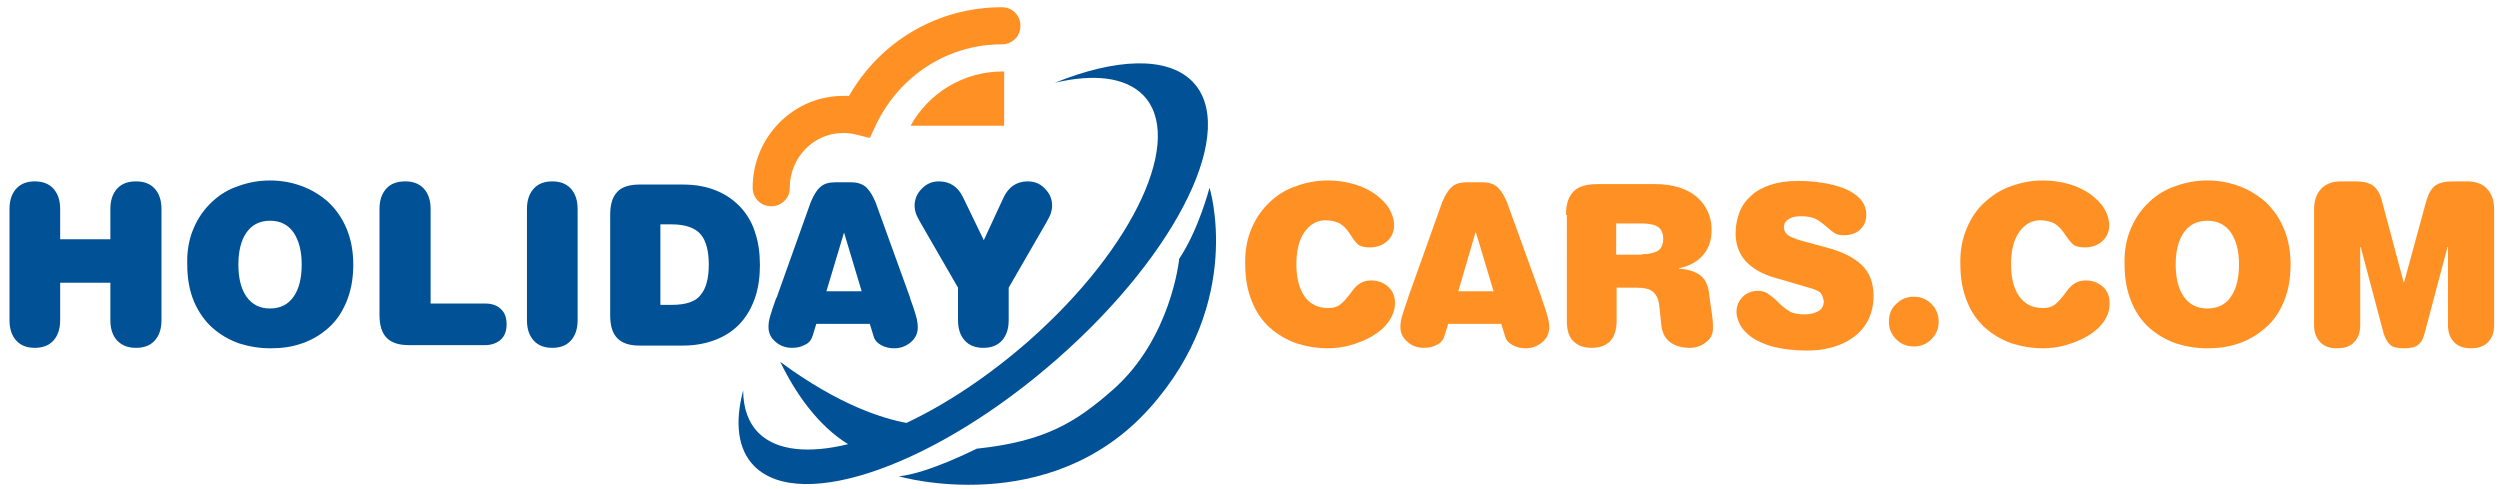
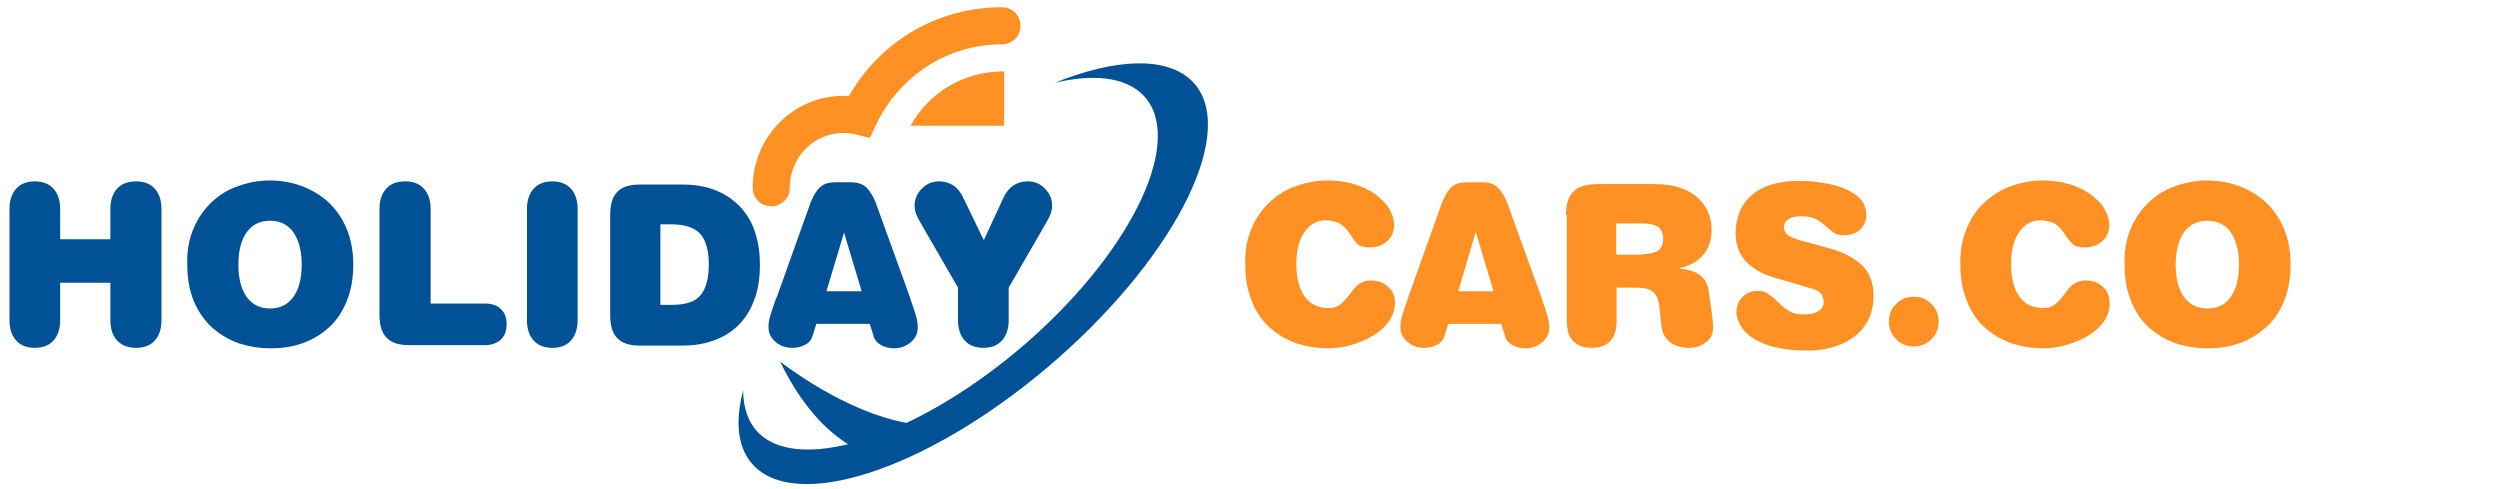
<svg xmlns="http://www.w3.org/2000/svg" xmlns:xlink="http://www.w3.org/1999/xlink" version="1.1" id="Layer_1" x="0px" y="0px" viewBox="0 0 552.7 108" style="enable-background:new 0 0 552.7 108;" xml:space="preserve">
  <style type="text/css">
	.Arched_x0020_Green{fill:url(#SVGID_1_);stroke:#FFFFFF;stroke-width:0.25;stroke-miterlimit:1;}
	.st0{clip-path:url(#SVGID_3_);fill:#FF9023;}
	.st1{clip-path:url(#SVGID_5_);fill:#005195;}
	.st2{fill:#FF9023;}
	.st3{fill:#005195;}
</style>
  <linearGradient id="SVGID_1_" gradientUnits="userSpaceOnUse" x1="-30.333" y1="762.333" x2="-29.626" y2="761.626">
    <stop offset="0" style="stop-color:#1EAB4B" />
    <stop offset="0.983" style="stop-color:#19361A" />
  </linearGradient>
  <g>
    <defs>
      <path id="SVGID_2_" d="M-21.3,788.3" />
    </defs>
    <clipPath id="SVGID_3_">
      <use xlink:href="#SVGID_2_" style="overflow:visible;" />
    </clipPath>
    <line class="st0" x1="-21.3" y1="718.8" x2="-21.3" y2="788.3" />
  </g>
  <g>
    <defs>
      <path id="SVGID_4_" d="M-21.3,788.3" />
    </defs>
    <clipPath id="SVGID_5_">
      <use xlink:href="#SVGID_4_" style="overflow:visible;" />
    </clipPath>
    <line class="st1" x1="397.7" y1="-18.6" x2="397.7" y2="-53.6" />
    <rect x="533.3" y="-53.6" class="st1" width="40.5" height="35" />
  </g>
  <g>
    <path class="st2" d="M170.5,45.6c-2.3,0-4.1-1.8-4.1-4.1c0-11.2,9-20.3,20-20.3c0.4,0,0.9,0,1.3,0c7-12.2,19.7-19.6,33.8-19.6   c2.3,0,4.1,1.8,4.1,4.1c0,2.3-1.8,4.1-4.1,4.1c-11.9,0-22.5,6.8-27.8,17.7l-1.4,3l-3.2-0.8c-0.9-0.2-1.8-0.3-2.7-0.3   c-6.5,0-11.8,5.4-11.8,12.1C174.7,43.7,172.8,45.6,170.5,45.6L170.5,45.6z" />
    <path class="st2" d="M222,27.8v-12c-0.1,0-0.2,0-0.3,0c-8.8,0-16.4,4.8-20.4,12H222" />
    <path class="st3" d="M263.5,17.9c-5.6-5.5-16.9-5-30.3,0.4c8.5-2,15.4-1.3,19.4,2.6c9.5,9.4-1.7,33.8-25.2,54.5   c-8.9,7.8-18.3,14-27,18.1c-4.9-0.9-14.8-3.8-27.9-13.5c3.3,6.8,8.2,14,15,18.2c-8.6,2.1-15.8,1.5-19.8-2.5   c-2.3-2.3-3.4-5.6-3.4-9.4c-1.9,7.2-1.2,13.1,2.5,16.8c10.4,10.3,40.4-0.4,67.1-23.9C260.7,55.6,273.9,28.2,263.5,17.9 M172.6,80" />
-     <path class="st3" d="M198.7,105.3c0,0,33.2,9.7,55.4-15c21.2-23.6,13.3-48.8,13.3-48.8s-2.4,9.3-6.7,15.7c0,0-1.7,17.6-14.7,29   c-8.2,7.2-15,11.4-30.1,13C215.9,99.2,205.1,104.7,198.7,105.3" />
    <path class="st3" d="M24.4,46.2c0-1.9,0.5-3.4,1.5-4.5c1-1.1,2.4-1.6,4.2-1.6c1.7,0,3.1,0.5,4.1,1.6c1,1.1,1.5,2.6,1.5,4.5v24.6   c0,1.9-0.5,3.4-1.5,4.5c-1,1.1-2.4,1.6-4.1,1.6c-1.8,0-3.1-0.5-4.2-1.6c-1-1.1-1.5-2.6-1.5-4.5v-8.3H13.3v8.3   c0,1.9-0.5,3.4-1.5,4.5c-1,1.1-2.4,1.6-4.1,1.6c-1.7,0-3.1-0.5-4.1-1.6c-1-1.1-1.5-2.6-1.5-4.5V46.2c0-1.9,0.5-3.4,1.5-4.5   c1-1.1,2.4-1.6,4.1-1.6c1.7,0,3.1,0.5,4.1,1.6c1,1.1,1.5,2.6,1.5,4.5v6.7h11.1V46.2" />
    <path class="st3" d="M42.8,50.5c1-2.4,2.4-4.3,4.1-5.9c1.7-1.6,3.7-2.8,5.9-3.5c2.2-0.8,4.5-1.2,6.9-1.2c2.4,0,4.7,0.4,6.9,1.2   c2.2,0.8,4.2,2,5.9,3.5c1.7,1.6,3.1,3.5,4.1,5.9c1,2.4,1.5,5,1.5,8c0,3.1-0.5,5.8-1.5,8.2c-1,2.4-2.3,4.3-4,5.8   c-1.7,1.5-3.7,2.7-5.8,3.4c-2.2,0.8-4.5,1.1-7,1.1c-2.5,0-4.8-0.4-7-1.1c-2.2-0.8-4.1-1.9-5.8-3.4c-1.7-1.5-3.1-3.5-4.1-5.8   c-1-2.4-1.5-5.1-1.5-8.2C41.3,55.5,41.8,52.8,42.8,50.5 M64.9,51.4c-1.2-1.7-2.9-2.6-5.2-2.6c-2.3,0-4,0.9-5.2,2.6   c-1.2,1.7-1.8,4.1-1.8,7.1c0,3,0.6,5.4,1.8,7.1c1.2,1.7,2.9,2.6,5.2,2.6c2.3,0,4-0.9,5.2-2.6c1.2-1.7,1.8-4.1,1.8-7.1   C66.7,55.5,66.1,53.2,64.9,51.4z" />
    <path class="st3" d="M107.2,67.1c1.5,0,2.7,0.4,3.5,1.2c0.9,0.8,1.3,1.9,1.3,3.4c0,1.4-0.4,2.6-1.3,3.4c-0.9,0.8-2.1,1.2-3.5,1.2   H90.4c-2.2,0-3.8-0.5-4.9-1.6c-1.1-1.1-1.6-2.8-1.6-5.1V46.2c0-1.9,0.5-3.4,1.5-4.5c1-1.1,2.4-1.6,4.2-1.6c1.7,0,3.1,0.5,4.1,1.6   c1,1.1,1.5,2.6,1.5,4.5v20.9H107.2" />
    <path class="st3" d="M116.5,46.2c0-1.9,0.5-3.4,1.5-4.5c1-1.1,2.4-1.6,4.1-1.6c1.7,0,3.1,0.5,4.1,1.6c1,1.1,1.5,2.6,1.5,4.5v24.6   c0,1.9-0.5,3.4-1.5,4.5c-1,1.1-2.4,1.6-4.1,1.6c-1.7,0-3.1-0.5-4.1-1.6c-1-1.1-1.5-2.6-1.5-4.5V46.2" />
    <path class="st3" d="M134.9,47.5c0-2.3,0.5-4,1.6-5.1c1-1.1,2.7-1.6,4.9-1.6h9.6c2.9,0,5.4,0.5,7.5,1.4c2.2,0.9,3.9,2.2,5.4,3.8   c1.4,1.6,2.5,3.5,3.1,5.6c0.7,2.1,1,4.5,1,7c0,2.5-0.3,4.9-1,7c-0.7,2.1-1.7,4-3.1,5.6c-1.4,1.6-3.2,2.9-5.4,3.8   c-2.2,0.9-4.7,1.4-7.5,1.4h-9.6c-2.2,0-3.8-0.5-4.9-1.6c-1.1-1.1-1.6-2.8-1.6-5.1V47.5 M148.5,67.4c3.1,0,5.3-0.7,6.4-2.2   c1.2-1.4,1.8-3.7,1.8-6.7c0-3-0.6-5.3-1.8-6.7c-1.2-1.4-3.3-2.2-6.4-2.2H146v17.8H148.5z" />
    <path class="st3" d="M180.5,71.5l-0.8,2.6c-0.3,1-0.8,1.7-1.7,2.1c-0.9,0.5-1.8,0.7-2.9,0.7c-1.3,0-2.6-0.4-3.6-1.3   c-1.1-0.9-1.6-2-1.6-3.3c0-0.7,0.1-1.6,0.4-2.5c0.3-1,0.7-2.3,1.3-3.9l0.1-0.1l7.5-21c0.6-1.5,1.3-2.7,2.1-3.4   c0.8-0.8,2-1.1,3.3-1.1h3.6c1.4,0,2.5,0.4,3.3,1.1c0.8,0.8,1.5,1.9,2.1,3.4l7.6,21l0,0.1c0.6,1.6,1,2.9,1.3,3.9   c0.3,1,0.4,1.9,0.4,2.6c0,1.3-0.5,2.4-1.6,3.3c-1.1,0.9-2.3,1.3-3.6,1.3c-1,0-2-0.2-2.9-0.7c-0.9-0.5-1.5-1.2-1.7-2.1l-0.8-2.6   H180.5 M186.6,51.4L186.6,51.4l-3.9,13h7.8L186.6,51.4z" />
    <path class="st3" d="M221.9,43.6c1.1-2.3,2.9-3.5,5.3-3.5c1.5,0,2.8,0.5,3.8,1.6c1.1,1.1,1.6,2.3,1.6,3.8c0,0.6-0.1,1.1-0.3,1.7   c-0.2,0.6-0.6,1.3-1.1,2.2L223,63.6v7.2c0,1.9-0.5,3.4-1.5,4.5c-1,1.1-2.4,1.6-4.1,1.6c-1.7,0-3.1-0.5-4.1-1.6   c-1-1.1-1.5-2.6-1.5-4.5v-7.2l-8.2-14.2c-0.5-0.9-0.9-1.6-1.1-2.2c-0.2-0.6-0.3-1.2-0.3-1.7c0-1.4,0.5-2.7,1.6-3.8   c1.1-1.1,2.3-1.6,3.8-1.6c2.4,0,4.2,1.2,5.3,3.5l4.6,9.5L221.9,43.6" />
    <path class="st2" d="M276.7,50.5c1-2.4,2.4-4.3,4.1-5.9c1.7-1.6,3.7-2.8,5.9-3.5c2.2-0.8,4.5-1.2,6.9-1.2c2,0,4,0.3,5.7,0.8   c1.8,0.5,3.4,1.3,4.7,2.2c1.3,1,2.4,2,3.1,3.2c0.7,1.2,1.1,2.4,1.1,3.7c0,1.4-0.5,2.6-1.5,3.5c-1,0.9-2.3,1.4-3.9,1.4   c-1,0-1.8-0.2-2.4-0.5c-0.5-0.4-1.2-1.2-1.9-2.4c-0.7-1.1-1.5-1.9-2.3-2.4c-0.8-0.4-1.9-0.7-3.2-0.7c-1.8,0-3.4,0.9-4.6,2.6   c-1.2,1.7-1.8,4.1-1.8,7.1c0,3,0.6,5.4,1.8,7.1c1.2,1.7,2.9,2.6,5.2,2.6c1.1,0,1.9-0.2,2.6-0.7c0.7-0.5,1.6-1.5,2.7-3   c1.1-1.6,2.5-2.4,4.2-2.4c1.5,0,2.8,0.5,3.8,1.4c1,0.9,1.5,2.1,1.5,3.6c0,1.5-0.5,2.8-1.4,4.1c-0.9,1.3-2.1,2.3-3.6,3.2   c-1.5,0.9-3.1,1.5-4.8,2c-1.7,0.5-3.4,0.7-5,0.7c-2.5,0-4.8-0.4-7-1.1c-2.2-0.8-4.1-1.9-5.8-3.4c-1.7-1.5-3.1-3.5-4-5.8   c-1-2.4-1.5-5.1-1.5-8.2C275.2,55.5,275.7,52.8,276.7,50.5" />
    <path class="st2" d="M320.2,71.5l-0.8,2.6c-0.3,1-0.8,1.7-1.7,2.1c-0.9,0.5-1.8,0.7-2.9,0.7c-1.4,0-2.6-0.4-3.6-1.3   c-1.1-0.9-1.6-2-1.6-3.3c0-0.7,0.1-1.6,0.4-2.5c0.3-1,0.7-2.3,1.3-3.9l0-0.1l7.5-21c0.6-1.5,1.3-2.7,2.1-3.4c0.8-0.8,2-1.1,3.3-1.1   h3.6c1.4,0,2.5,0.4,3.3,1.1c0.8,0.8,1.5,1.9,2.1,3.4l7.6,21l0,0.1c0.6,1.6,1,2.9,1.3,3.9c0.3,1,0.4,1.9,0.4,2.6   c0,1.3-0.5,2.4-1.6,3.3c-1.1,0.9-2.3,1.3-3.6,1.3c-1,0-2-0.2-2.9-0.7c-0.9-0.5-1.5-1.2-1.7-2.1l-0.8-2.6H320.2 M326.3,51.4h-0.1   l-3.8,13h7.8L326.3,51.4z" />
    <path class="st2" d="M346.2,47.5c0-2.4,0.6-4.1,1.7-5.2c1.1-1.1,2.9-1.6,5.3-1.6h12.6c4.1,0,7.2,1,9.4,2.9c2.1,1.9,3.2,4.3,3.2,7.2   c0,2.3-0.6,4.1-1.9,5.6c-1.3,1.5-3,2.4-5.3,2.9v0.1c1.9,0.1,3.5,0.6,4.6,1.4c1.1,0.8,1.8,2.1,2,3.8l0.4,3c0.2,1.1,0.3,2,0.4,2.8   c0.1,0.8,0.1,1.5,0.1,2.2c0,1.3-0.5,2.3-1.6,3.1c-1,0.8-2.2,1.2-3.5,1.2c-1.8,0-3.2-0.4-4.3-1.2c-1.1-0.8-1.8-2-2-3.7l-0.5-4.7   c-0.2-1.3-0.7-2.3-1.5-2.9c-0.8-0.6-2-0.8-3.5-0.8h-4.4V71c0,1.9-0.5,3.4-1.4,4.4c-1,1-2.3,1.5-4.1,1.5c-1.8,0-3.1-0.5-4.1-1.5   c-1-1-1.4-2.5-1.4-4.4V47.5 M363,56.2c1.6,0,2.8-0.3,3.6-0.8c0.7-0.5,1.1-1.4,1.1-2.6c0-1.2-0.4-2.1-1.1-2.6   c-0.7-0.5-1.9-0.8-3.6-0.8h-5.7v6.9H363z" />
    <path class="st2" d="M402.3,64.6c-0.5-0.4-1.3-0.7-2.4-1l-7.5-2.2c-2.9-0.8-5-2.1-6.5-3.7c-1.5-1.7-2.2-3.8-2.2-6.2   c0-1.5,0.3-3,0.8-4.4c0.5-1.4,1.3-2.6,2.5-3.7c1.1-1.1,2.6-1.9,4.3-2.5c1.8-0.6,3.8-0.9,6.2-0.9c1.8,0,3.6,0.1,5.3,0.4   c1.7,0.2,3.3,0.7,4.8,1.2c1.5,0.6,2.7,1.4,3.6,2.3c0.9,1,1.4,2.2,1.4,3.6c0,1.4-0.5,2.4-1.4,3.3c-0.9,0.8-2.1,1.2-3.6,1.2   c-0.8,0-1.4-0.1-1.9-0.4c-0.5-0.3-1.1-0.8-1.8-1.4c-0.9-0.8-1.7-1.4-2.5-1.8c-0.8-0.4-1.9-0.6-3.3-0.6c-1.1,0-1.9,0.2-2.6,0.6   c-0.7,0.4-1.1,1-1.1,1.8c0,0.8,0.3,1.3,0.9,1.8c0.6,0.4,1.6,0.8,2.9,1.2l5.9,1.6c3.3,0.9,5.7,2.1,7.5,3.8c1.7,1.6,2.6,3.9,2.6,6.8   c0,2-0.4,3.8-1.2,5.4c-0.8,1.5-1.9,2.8-3.3,3.8c-1.4,1-2.9,1.7-4.7,2.2c-1.8,0.5-3.6,0.7-5.5,0.7c-2.8,0-5.2-0.3-7.3-0.8   c-2-0.5-3.7-1.3-4.9-2.1c-1.2-0.9-2.1-1.8-2.6-2.8c-0.5-1-0.8-1.9-0.8-2.8c0-1.4,0.5-2.5,1.4-3.4c0.9-0.9,2.1-1.3,3.4-1.3   c0.8,0,1.5,0.2,2.1,0.6c0.6,0.4,1.3,0.9,2.1,1.7c1,1,1.8,1.7,2.7,2.2c0.8,0.5,1.9,0.7,3.2,0.7c1.3,0,2.3-0.2,3.2-0.7   c0.8-0.5,1.2-1.2,1.2-2.2C403,65.5,402.7,64.9,402.3,64.6" />
    <path class="st2" d="M419.2,67.2c1.1-1.1,2.4-1.6,3.9-1.6c1.5,0,2.8,0.5,3.9,1.6c1.1,1.1,1.6,2.4,1.6,3.9c0,1.5-0.5,2.8-1.6,3.9   c-1.1,1.1-2.4,1.6-3.9,1.6c-1.5,0-2.8-0.5-3.9-1.6c-1.1-1.1-1.6-2.4-1.6-3.9C417.6,69.5,418.1,68.2,419.2,67.2" />
    <path class="st2" d="M434.8,50.5c1-2.4,2.3-4.3,4.1-5.9c1.8-1.6,3.7-2.8,5.9-3.5c2.2-0.8,4.5-1.2,6.9-1.2c2,0,4,0.3,5.7,0.8   c1.8,0.5,3.4,1.3,4.7,2.2c1.3,1,2.4,2,3.1,3.2c0.7,1.2,1.1,2.4,1.1,3.7c0,1.4-0.5,2.6-1.5,3.5c-1,0.9-2.3,1.4-3.9,1.4   c-1.1,0-1.8-0.2-2.4-0.5c-0.5-0.4-1.2-1.2-2-2.4c-0.7-1.1-1.5-1.9-2.3-2.4c-0.8-0.4-1.9-0.7-3.2-0.7c-1.8,0-3.4,0.9-4.6,2.6   c-1.2,1.7-1.8,4.1-1.8,7.1c0,3,0.6,5.4,1.8,7.1c1.2,1.7,2.9,2.6,5.2,2.6c1.1,0,1.9-0.2,2.6-0.7c0.7-0.5,1.6-1.5,2.7-3   c1.1-1.6,2.5-2.4,4.2-2.4c1.5,0,2.8,0.5,3.8,1.4c1,0.9,1.5,2.1,1.5,3.6c0,1.5-0.4,2.8-1.3,4.1c-0.9,1.3-2.1,2.3-3.6,3.2   c-1.5,0.9-3.1,1.5-4.8,2c-1.7,0.5-3.4,0.7-5,0.7c-2.5,0-4.8-0.4-7-1.1c-2.2-0.8-4.1-1.9-5.8-3.4c-1.7-1.5-3.1-3.5-4-5.8   c-1-2.4-1.5-5.1-1.5-8.2C433.3,55.5,433.8,52.8,434.8,50.5" />
    <path class="st2" d="M471.1,50.5c1-2.4,2.4-4.3,4.1-5.9c1.7-1.6,3.7-2.8,5.9-3.5c2.2-0.8,4.5-1.2,6.9-1.2c2.4,0,4.7,0.4,6.9,1.2   c2.2,0.8,4.2,2,5.9,3.5c1.7,1.6,3.1,3.5,4.1,5.9c1,2.4,1.5,5,1.5,8c0,3.1-0.5,5.8-1.5,8.2c-1,2.4-2.3,4.3-4.1,5.8   c-1.7,1.5-3.7,2.7-5.8,3.4c-2.2,0.8-4.5,1.1-7,1.1c-2.5,0-4.8-0.4-7-1.1c-2.2-0.8-4.1-1.9-5.8-3.4c-1.7-1.5-3.1-3.5-4-5.8   c-1-2.4-1.5-5.1-1.5-8.2C469.6,55.5,470.1,52.8,471.1,50.5 M493.2,51.4c-1.2-1.7-2.9-2.6-5.2-2.6c-2.3,0-4,0.9-5.2,2.6   c-1.2,1.7-1.8,4.1-1.8,7.1c0,3,0.6,5.4,1.8,7.1c1.2,1.7,2.9,2.6,5.2,2.6c2.3,0,4.1-0.9,5.2-2.6c1.2-1.7,1.8-4.1,1.8-7.1   C495,55.5,494.4,53.2,493.2,51.4z" />
-     <path class="st2" d="M536.3,44.8c0.5-1.8,1.1-3,2-3.7c0.9-0.7,2.2-1,4-1h3.2c1.9,0,3.4,0.6,4.4,1.7c1,1.1,1.5,2.6,1.5,4.5v25.6   c0,1.7-0.5,2.9-1.4,3.8c-0.9,0.9-2.2,1.3-3.7,1.3c-1.6,0-2.8-0.4-3.7-1.3c-0.9-0.9-1.4-2.1-1.4-3.8V54.6h-0.1L536,73.8   c-0.3,1.2-0.8,2-1.5,2.5c-0.6,0.5-1.7,0.7-3,0.7c-1.4,0-2.4-0.2-3-0.7c-0.6-0.5-1.1-1.3-1.5-2.5l-5.1-19.2h-0.1v17.3   c0,1.7-0.5,2.9-1.4,3.8c-0.9,0.9-2.1,1.3-3.7,1.3c-1.6,0-2.8-0.4-3.7-1.3c-0.9-0.9-1.4-2.1-1.4-3.8V46.3c0-1.9,0.5-3.4,1.5-4.5   c1-1.1,2.5-1.7,4.4-1.7h3.2c1.8,0,3.1,0.3,4,1c0.9,0.7,1.6,1.9,2,3.7l4.7,17.6h0.1L536.3,44.8" />
  </g>
</svg>